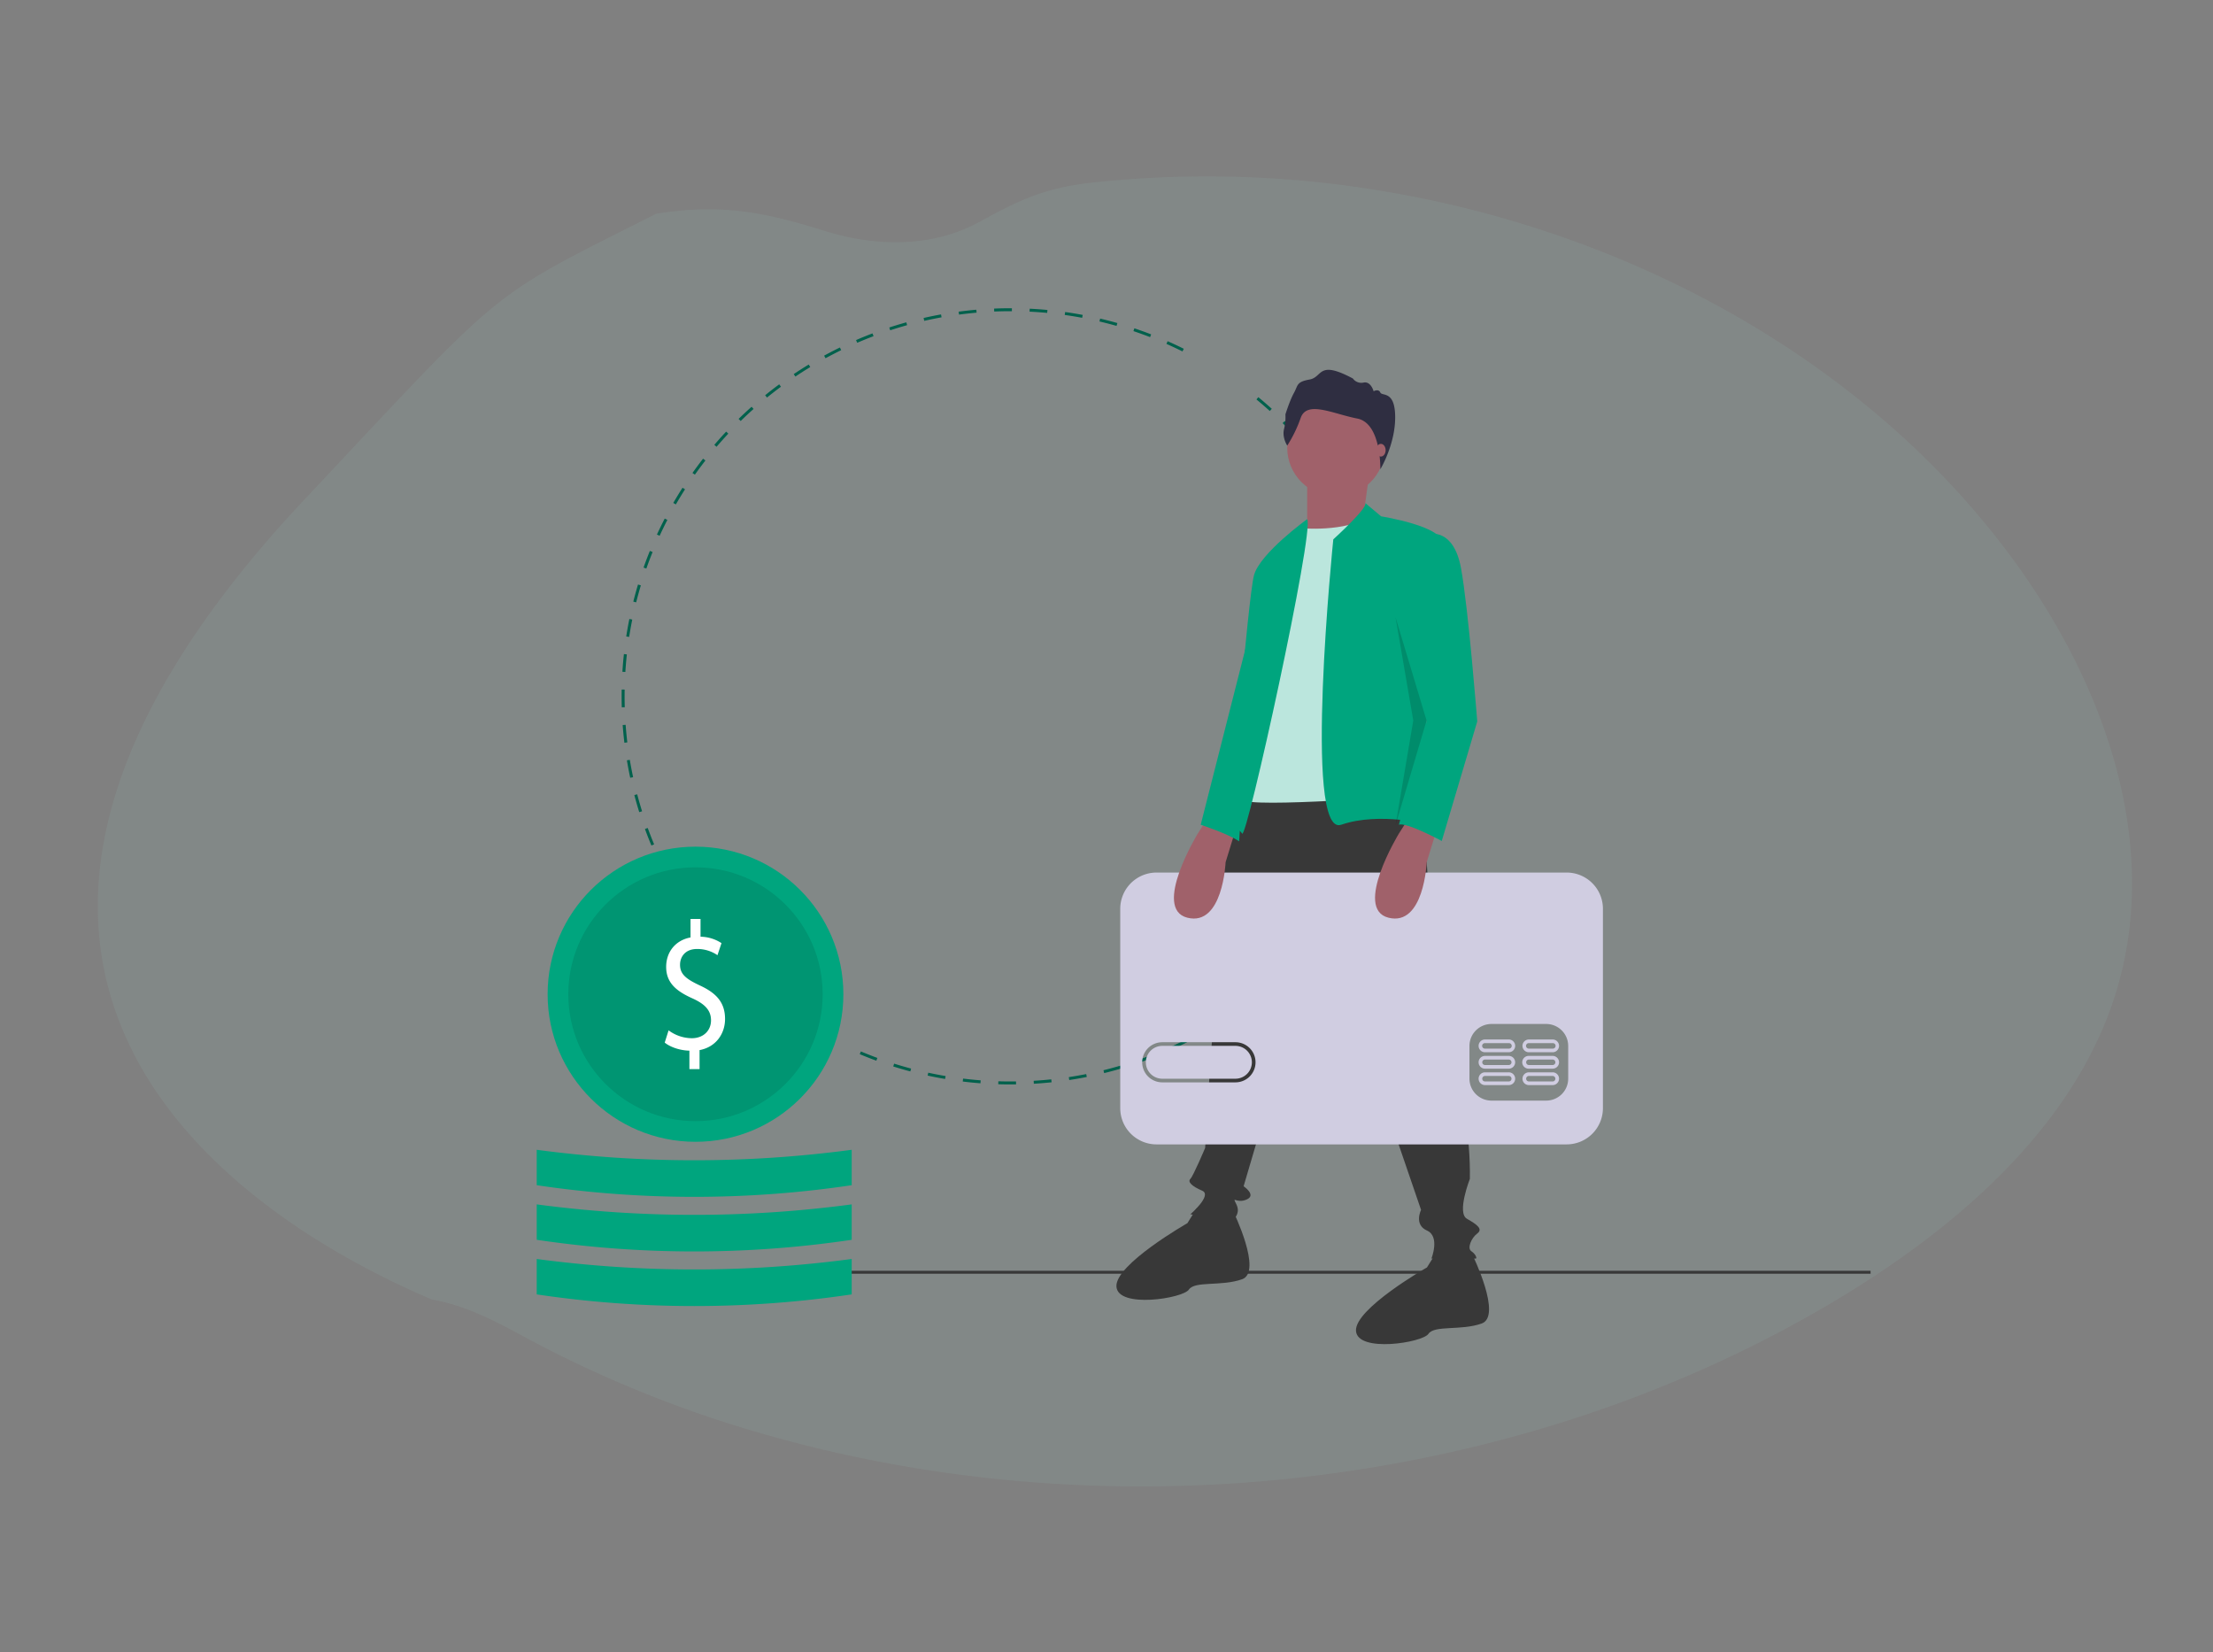
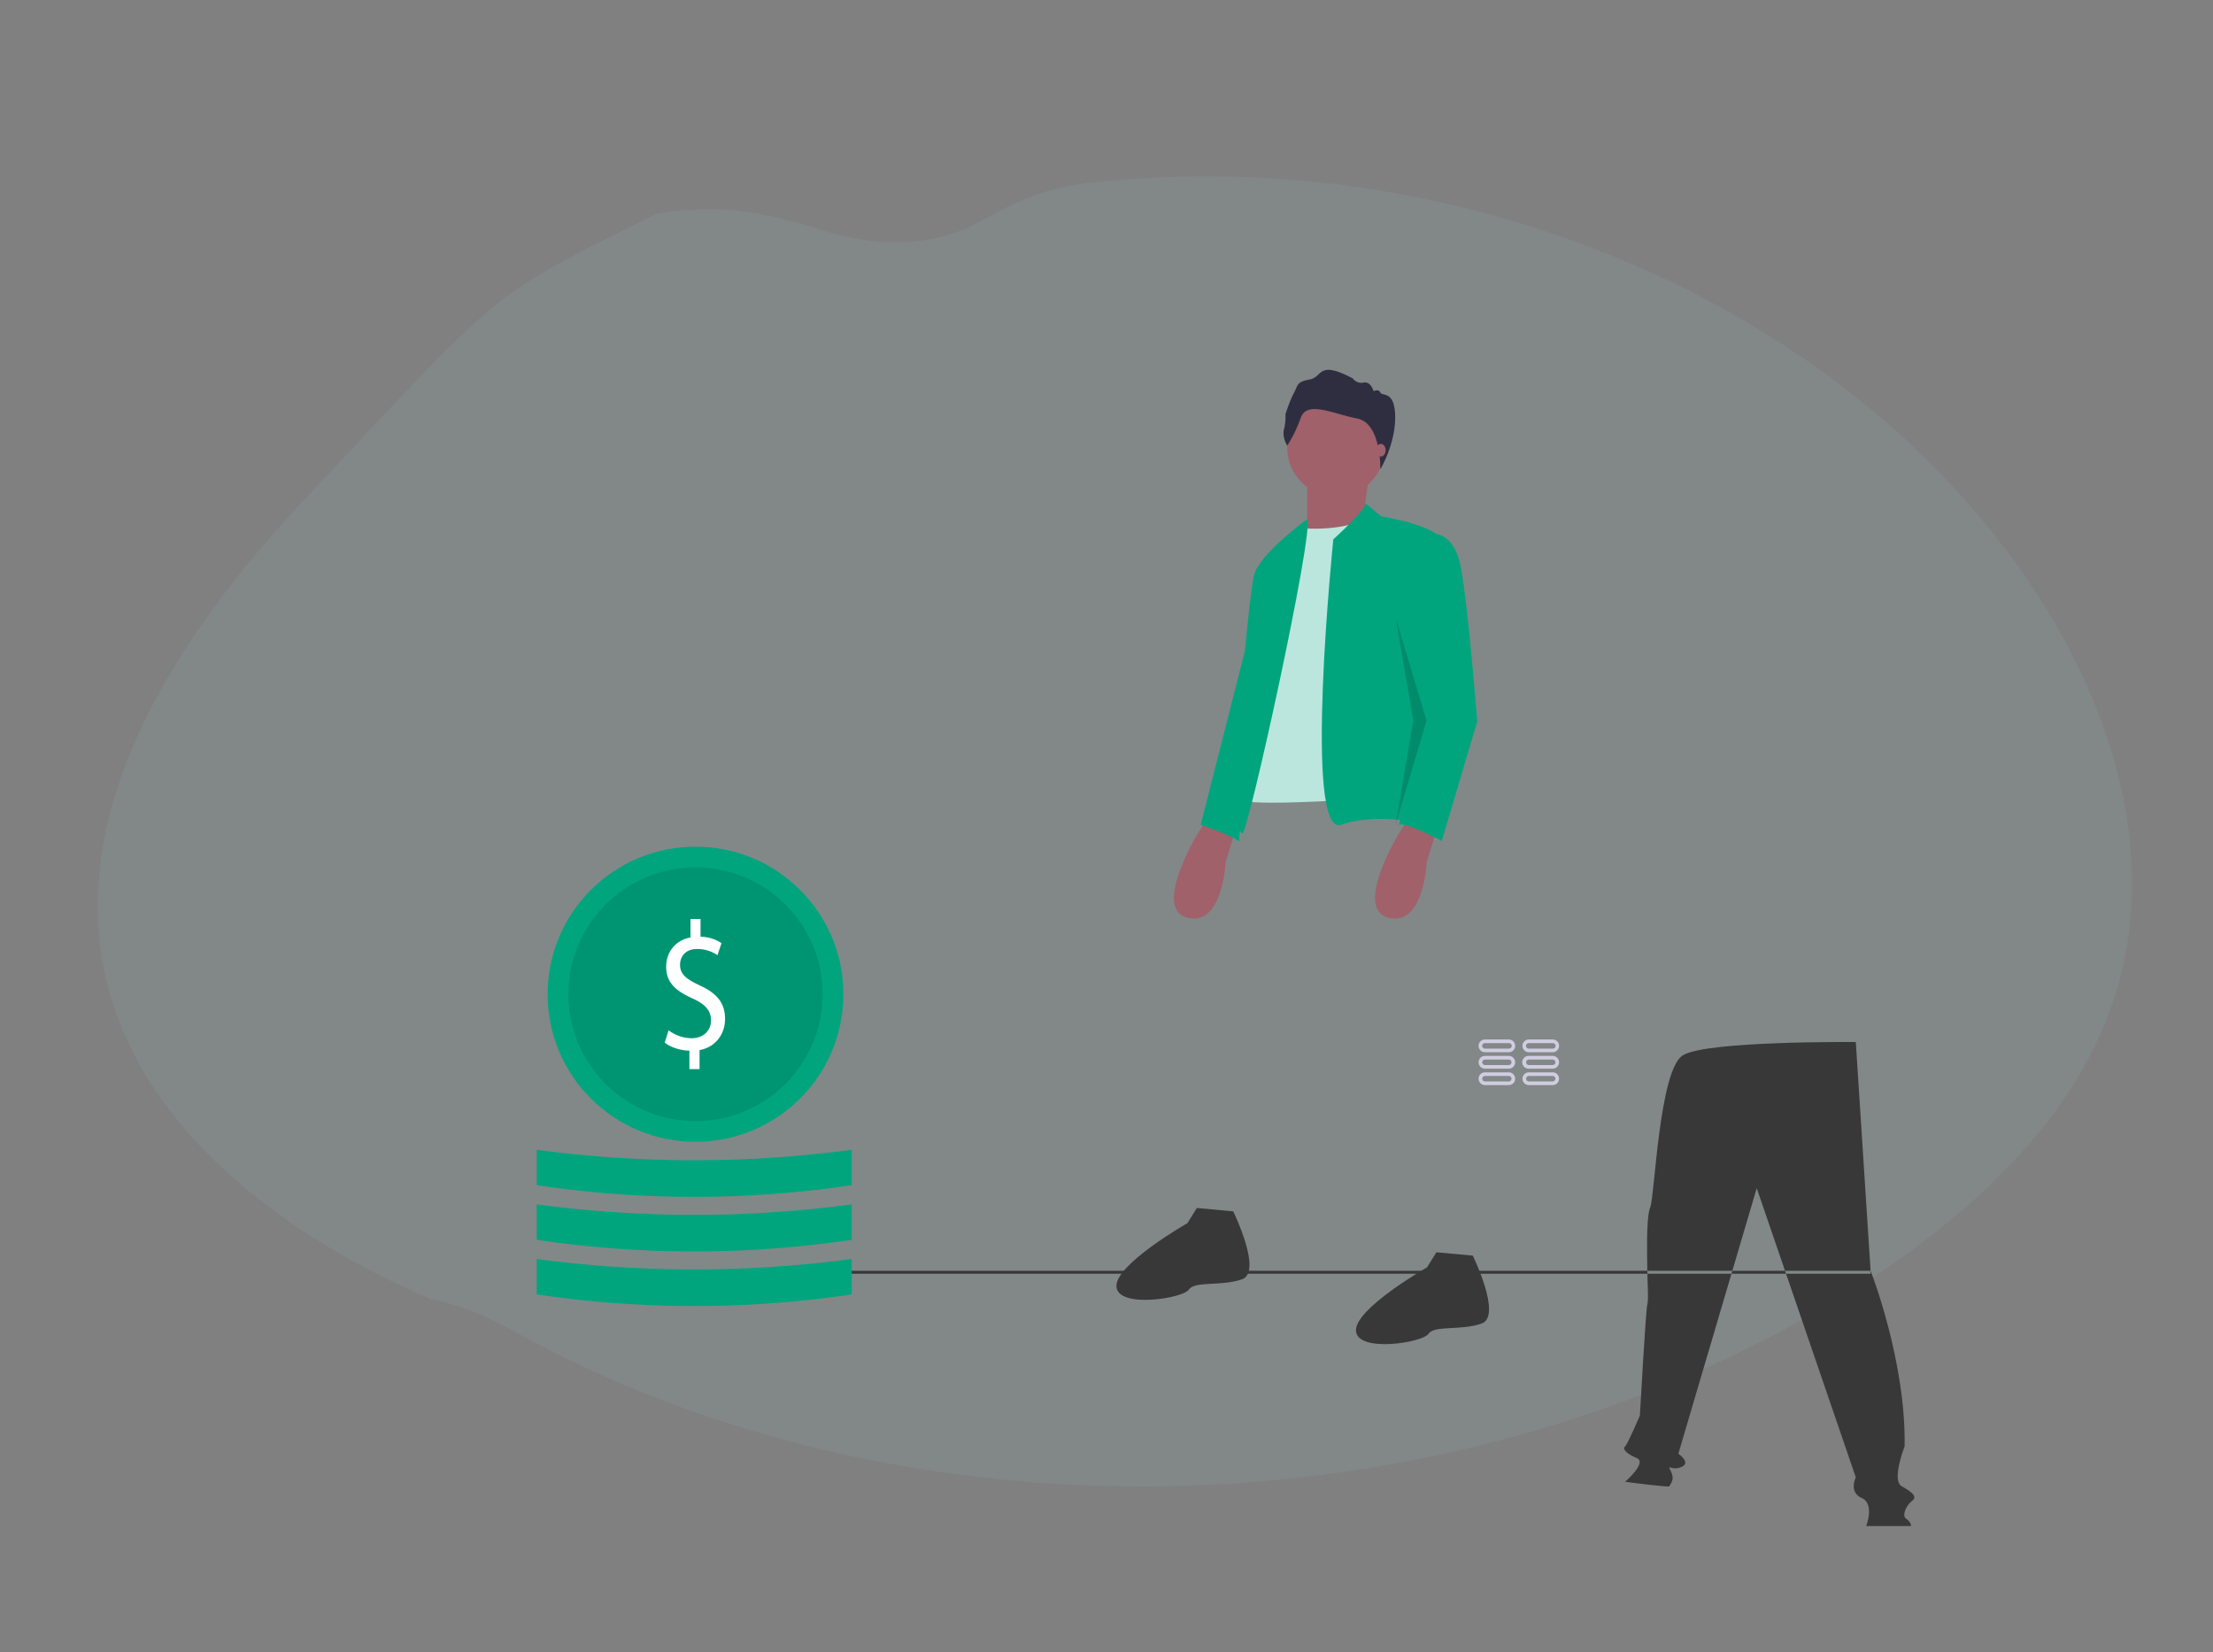
<svg xmlns="http://www.w3.org/2000/svg" fill="none" viewBox="0 0 438 327">
  <rect x="0" y="0" width="438" height="327" fill="#808080" stroke="none" />
  <path fill="#9CD7CA" d="M362.321 257.938c24.437-14.456 47.121-34.083 55.789-59.41 9.656-28.214.15-58.794-16.621-83.476a120.008 120.008 0 0 0-2.152-3.091c-27.667-38.562-73.263-64.734-122.865-73.666-.763-.136-1.531-.271-2.297-.398-19-3.251-38.505-3.851-57.862-1.779-9.347 1.023-14.481 3.392-22.263 7.691-9.413 5.227-20.639 5.056-30.706 1.925-11.534-3.6-20.211-5.554-33.457-3.442-33.988 17.167-29.053 13.41-69.648 56.587-82.615 87.873-22.15 138.081 25.239 158.29a38.9 38.9 0 0 1 3.644.835c3.966 1.11 7.64 2.853 11.24 4.73 1.707.89 3.395 1.818 5.093 2.718a226.288 226.288 0 0 0 7.422 3.761 237.01 237.01 0 0 0 30.892 12.348 269.478 269.478 0 0 0 19.369 5.37c22.663 5.332 46.111 7.733 69.675 7.134 6.783-.165 13.55-.578 20.301-1.241 38.51-3.755 76.303-15.42 109.207-34.886z" opacity=".1" />
-   <path fill="#00614C" d="M200.011 214.602c-.812 0-1.633-.012-2.438-.038l.019-.583c1.156.036 2.336.046 3.497.03l.008.584a78.43 78.43 0 0 1-1.086.007zm4.608-.135-.034-.583a76.807 76.807 0 0 0 3.485-.285l.062.581a78.045 78.045 0 0 1-3.513.287zm-10.564-.091a77.393 77.393 0 0 1-3.508-.348l.072-.58c1.151.141 2.321.257 3.48.346l-.044.582zm17.572-.642-.088-.577a78.398 78.398 0 0 0 3.445-.602l.114.573c-1.144.226-2.312.43-3.471.606zm-24.566-.214a76.522 76.522 0 0 1-3.461-.667l.124-.571c1.134.246 2.29.469 3.434.662l-.097.576zm31.477-1.157-.14-.567a75.584 75.584 0 0 0 3.375-.915l.166.56a76.382 76.382 0 0 1-3.401.922zm-38.364-.335c-1.131-.3-2.27-.63-3.384-.982l.177-.556c1.105.348 2.235.676 3.358.974l-.151.564zm45.12-1.664-.192-.552a75.372 75.372 0 0 0 3.276-1.222l.217.543a77.87 77.87 0 0 1-3.301 1.231zm-51.848-.458a77.952 77.952 0 0 1-3.286-1.292l.228-.539c1.073.451 2.17.883 3.26 1.283l-.202.548zm58.383-2.152-.242-.531a76.8 76.8 0 0 0 3.144-1.514l.266.52a74.801 74.801 0 0 1-3.168 1.525zm6.263-3.194-.29-.507a75.444 75.444 0 0 0 2.994-1.795l.313.493c-.985.622-2 1.231-3.017 1.809zm5.948-3.754-.335-.479a75.569 75.569 0 0 0 2.819-2.062l.357.463a77.918 77.918 0 0 1-2.841 2.078zm-89.217-.823a78.423 78.423 0 0 1-2.805-2.132l.365-.456c.91.724 1.846 1.436 2.784 2.115l-.344.473zm94.801-3.459-.377-.447a75.213 75.213 0 0 0 2.62-2.31l.397.429a76.502 76.502 0 0 1-2.64 2.328zm-100.311-.93a77.886 77.886 0 0 1-2.598-2.377l.405-.422a77.75 77.75 0 0 0 2.579 2.36l-.386.439zm105.484-3.844-.417-.41a77.623 77.623 0 0 0 2.4-2.539l.435.391a77.771 77.771 0 0 1-2.418 2.558zm-110.568-1.025a78.512 78.512 0 0 1-2.37-2.602l.442-.383c.76.873 1.551 1.742 2.352 2.582l-.424.403zm115.286-4.199-.453-.371a77.145 77.145 0 0 0 2.16-2.748l.469.35a78.314 78.314 0 0 1-2.176 2.769zm-119.904-1.109a77.225 77.225 0 0 1-2.122-2.805l.475-.341a76.94 76.94 0 0 0 2.106 2.784l-.459.362zm124.127-4.525-.484-.328a77.336 77.336 0 0 0 1.9-2.935l.499.306a78.518 78.518 0 0 1-1.915 2.957zm-128.24-1.177a78.165 78.165 0 0 1-1.855-2.985l.504-.296a76.193 76.193 0 0 0 1.842 2.961l-.491.32zm131.932-4.822-.512-.282a76.562 76.562 0 0 0 1.623-3.097l.525.259a77.05 77.05 0 0 1-1.636 3.12zm3.126-6.313-.536-.235a76.53 76.53 0 0 0 1.331-3.235l.547.209a76.445 76.445 0 0 1-1.342 3.261zm-141.63-1.261a74.878 74.878 0 0 1-1.277-3.267l.55-.2a76.897 76.897 0 0 0 1.267 3.243l-.54.224zM273.087 162l-.555-.184c.365-1.098.71-2.22 1.024-3.336l.564.158a76.316 76.316 0 0 1-1.033 3.362zm-146.566-1.28a76.773 76.773 0 0 1-.972-3.38l.566-.148c.295 1.121.619 2.25.965 3.354l-.559.174zm148.474-5.488-.57-.133c.262-1.125.502-2.275.712-3.416l.576.106a76.413 76.413 0 0 1-.718 3.443zm-150.262-1.313a75.876 75.876 0 0 1-.656-3.454l.577-.096c.19 1.143.41 2.296.652 3.428l-.573.122zm151.538-5.602-.58-.079c.157-1.144.29-2.31.395-3.467l.583.053a77.541 77.541 0 0 1-.398 3.493zm-152.691-1.333a76.734 76.734 0 0 1-.337-3.5l.584-.043c.084 1.158.197 2.326.334 3.474l-.581.069zm153.327-5.668-.585-.026a76.63 76.63 0 0 0 .079-3.489h.585c0 1.167-.026 2.349-.079 3.515zm-153.842-1.344a78.094 78.094 0 0 1-.018-3.517l.585.011a76.997 76.997 0 0 0 .019 3.49l-.586.016zm.706-6.993-.584-.036c.073-1.167.174-2.346.299-3.504l.582.063a78.706 78.706 0 0 0-.297 3.477zm152.252-3.563c-.117-1.151-.278-1.713-.447-2.859l.579-.086c.171 1.156.317 2.037.435 3.197l-.567-.252zm-151.499-3.373-.578-.09c.179-1.155.387-2.319.619-3.461l.574.116a75.665 75.665 0 0 0-.615 3.435zm150.461-2.925a76.275 76.275 0 0 0-.749-3.409l.569-.138c.276 1.131.529 2.287.754 3.435l-.574.112zm-149.074-3.914-.568-.142a75.96 75.96 0 0 1 .936-3.39l.56.168a76.141 76.141 0 0 0-.928 3.364zm147.42-2.865a76.47 76.47 0 0 0-1.061-3.325l.554-.19c.38 1.103.739 2.23 1.068 3.35l-.561.165zm-145.405-3.826-.553-.193a75.69 75.69 0 0 1 1.249-3.298l.543.219a74.985 74.985 0 0 0-1.239 3.272zm143.131-2.772a76.629 76.629 0 0 0-1.359-3.207l.534-.239c.479 1.06.939 2.147 1.37 3.23l-.545.216zm-140.504-3.71-.532-.244a76.483 76.483 0 0 1 1.547-3.166l.52.268a75.323 75.323 0 0 0-1.535 3.142zm137.64-2.638a76.11 76.11 0 0 0-1.65-3.071l.509-.288a76.028 76.028 0 0 1 1.662 3.095l-.521.264zm-134.427-3.572-.508-.291a76.87 76.87 0 0 1 1.831-3.01l.493.315a75.756 75.756 0 0 0-1.816 2.986zm130.988-2.492a78.67 78.67 0 0 0-1.925-2.91l.48-.332a77.144 77.144 0 0 1 1.94 2.931l-.495.31zm-127.221-3.394-.478-.337a77.685 77.685 0 0 1 2.097-2.829l.463.358a76.967 76.967 0 0 0-2.082 2.808zM260.772 91.6a77.522 77.522 0 0 0-2.184-2.724l.448-.375a77.91 77.91 0 0 1 2.201 2.744l-.465.355zm-118.95-3.183-.445-.379a77.69 77.69 0 0 1 2.345-2.625l.428.398a77.933 77.933 0 0 0-2.328 2.606zm114.46-2.163a77.838 77.838 0 0 0-2.424-2.516l.412-.414c.829.821 1.65 1.674 2.443 2.534l-.431.396zm-109.688-2.94-.409-.417a77.567 77.567 0 0 1 2.574-2.4l.39.435a77.618 77.618 0 0 0-2.555 2.383zm104.728-1.979a77.495 77.495 0 0 0-2.645-2.286l.373-.45c.9.743 1.796 1.518 2.665 2.303l-.393.433zm-99.513-2.667-.369-.452a77.467 77.467 0 0 1 2.781-2.157l.349.47a77.69 77.69 0 0 0-2.761 2.14zm5.615-4.151-.327-.485a77.15 77.15 0 0 1 2.965-1.893l.304.499a76.32 76.32 0 0 0-2.942 1.879zm5.967-3.622-.281-.512a77.222 77.222 0 0 1 3.124-1.614l.257.524a76.297 76.297 0 0 0-3.1 1.602zm70.645-1.353a77.36 77.36 0 0 0-3.171-1.487l.236-.534a79.3 79.3 0 0 1 3.196 1.498l-.261.523zm-64.375-1.707-.233-.535a76.607 76.607 0 0 1 3.257-1.321l.208.546a75.82 75.82 0 0 0-3.232 1.31zm57.966-1.12a76.492 76.492 0 0 0-3.297-1.188l.186-.554c1.113.372 2.23.775 3.323 1.198l-.212.545zm-51.437-1.353-.182-.555a76.474 76.474 0 0 1 3.373-1.018l.156.562a76.25 76.25 0 0 0-3.347 1.01zm44.799-.869a76.308 76.308 0 0 0-3.384-.879l.134-.568c1.138.268 2.285.566 3.411.885l-.161.562zm-38.061-.997-.13-.57c1.14-.26 2.302-.496 3.453-.703l.104.574a76.59 76.59 0 0 0-3.427.699zm31.255-.604a76.444 76.444 0 0 0-3.451-.564l.081-.579a76.8 76.8 0 0 1 3.478.57l-.108.573zm-24.373-.635-.078-.58a77.624 77.624 0 0 1 3.503-.384l.051.581c-1.157.101-2.326.23-3.476.383zm17.448-.335a77.05 77.05 0 0 0-3.488-.248l.029-.584c1.17.057 2.352.141 3.514.25l-.055.582zm-10.482-.272-.024-.583a79.174 79.174 0 0 1 3.259-.068h.265l-.002.585-.263-.001a78.93 78.93 0 0 0-3.235.067z" />
-   <path fill="#383838" d="M370.229 251.482H155.693v.584h214.536v-.584zm-88.972-98.196 2.927 45.263s7.024 17.813 6.732 34.75c0 0-2.635 6.717-.586 7.885 2.049 1.168 3.22 2.044 2.049 2.92-1.171.876-2.049 2.92-1.171 3.504.878.584 1.171 1.46.878 1.46h-8.78s1.756-4.38-.878-5.548c-2.634-1.168-1.171-4.088-1.171-4.088l-19.61-57.236-15.512 52.563s2.634 1.752.585 2.628c-2.048.876-2.926-.876-2.048.876.878 1.753-.293 2.629-.293 2.921 0 .292-8.781-.876-8.781-.876s4.391-3.797 2.342-4.673c-2.049-.876-2.927-1.752-2.342-2.336.586-.584 2.927-6.132 2.927-6.132s1.171-21.026 1.464-21.902c.292-.876 0-4.964 0-7.008 0-2.044-.293-10.221.585-12.265.878-2.044 1.756-27.158 6.439-30.078 4.683-2.92 34.244-2.628 34.244-2.628z" />
+   <path fill="#383838" d="M370.229 251.482H155.693v.584h214.536v-.584zs7.024 17.813 6.732 34.75c0 0-2.635 6.717-.586 7.885 2.049 1.168 3.22 2.044 2.049 2.92-1.171.876-2.049 2.92-1.171 3.504.878.584 1.171 1.46.878 1.46h-8.78s1.756-4.38-.878-5.548c-2.634-1.168-1.171-4.088-1.171-4.088l-19.61-57.236-15.512 52.563s2.634 1.752.585 2.628c-2.048.876-2.926-.876-2.048.876.878 1.753-.293 2.629-.293 2.921 0 .292-8.781-.876-8.781-.876s4.391-3.797 2.342-4.673c-2.049-.876-2.927-1.752-2.342-2.336.586-.584 2.927-6.132 2.927-6.132s1.171-21.026 1.464-21.902c.292-.876 0-4.964 0-7.008 0-2.044-.293-10.221.585-12.265.878-2.044 1.756-27.158 6.439-30.078 4.683-2.92 34.244-2.628 34.244-2.628z" />
  <path fill="#383838" d="M244.086 239.723s5.854 11.973 1.756 13.433c-4.097 1.46-9.365.292-10.536 2.045-1.171 1.752-14.049 3.796-14.342-.585-.292-4.38 14.049-12.556 14.049-12.556l1.868-3.002 7.205.665zm47.415 8.761s5.854 11.973 1.756 13.433c-4.097 1.46-9.365.292-10.536 2.044-1.171 1.752-14.049 3.796-14.342-.584-.292-4.38 14.049-12.557 14.049-12.557l1.868-3.001 7.205.665z" />
  <path fill="#A0616A" d="M264.428 98.24c5.334 0 9.658-4.315 9.658-9.637s-4.324-9.636-9.658-9.636c-5.335 0-9.659 4.314-9.659 9.636s4.324 9.637 9.659 9.637z" />
  <path fill="#A0616A" d="m271.013 93.713-1.17 8.469-8.781 6.717-2.341-3.213V94.59l12.292-.876z" />
  <path fill="#BBE6DD" d="M257.257 104.518s9.073.876 13.756-2.336l9.366 55.192s-33.073 2.628-34.537.876v-17.229l5.854-28.034 5.561-8.469z" />
  <path fill="#00A57E" d="m270.208 99.543 3.147 2.639s12.878 2.044 12 5.548l-3.512 41.467 1.171 14.017s-9.952-2.628-17.561 0c-7.61 2.628-1.564-56.477-1.564-56.477s6.976-6.328 6.319-7.194zm-11.488 3.197s-9.366 6.743-10.536 11.123c-1.171 4.38-4.976 50.519-4.976 50.519s1.756-.876 2.634.584c.878 1.46 14.342-59.917 12.878-62.226z" />
  <path fill="#2F2E41" d="M254.774 88.183s-1.046-1.564-.643-3.25c.24-.956.335-1.944.281-2.929 0 0 .845-2.728 1.689-4.253.845-1.525.443-2.167 3.097-2.648 2.654-.481 1.568-3.932 8.566-.2a2.051 2.051 0 0 0 2.131.802c1.448-.281 1.971 1.725 1.971 1.725s.965-.562 1.327.24 2.942-.48 2.942 4.936-2.936 10.255-2.936 10.255.215-9.111-4.571-10.034c-4.785-.923-9.933-3.611-11.18-.16a26.274 26.274 0 0 1-2.674 5.516z" />
  <path fill="#A0616A" d="M273.303 90.35c.522 0 .944-.563.944-1.256 0-.694-.422-1.256-.944-1.256-.521 0-.944.562-.944 1.256 0 .693.423 1.255.944 1.255z" />
-   <path fill="#D0CDE1" d="M244.517 206.973h-14.475a3.256 3.256 0 0 0-3.256 3.249 3.256 3.256 0 0 0 3.256 3.25h14.475a3.261 3.261 0 0 0 2.301-.953 3.245 3.245 0 0 0 0-4.593 3.261 3.261 0 0 0-2.301-.953z" />
-   <path fill="#D0CDE1" d="M310.065 172.673h-81.156a7.192 7.192 0 0 0-6.642 4.428 7.163 7.163 0 0 0-.547 2.745v39.451c0 1.902.757 3.727 2.105 5.072a7.2 7.2 0 0 0 5.084 2.101h81.156a7.21 7.21 0 0 0 5.084-2.101 7.177 7.177 0 0 0 2.105-5.072v-39.451a7.163 7.163 0 0 0-2.105-5.072 7.194 7.194 0 0 0-5.084-2.101zm-65.547 41.521h-14.475a3.985 3.985 0 0 1-2.815-1.163 3.97 3.97 0 0 1 0-5.617 3.985 3.985 0 0 1 2.815-1.163h14.475c1.055 0 2.068.418 2.814 1.163a3.965 3.965 0 0 1 0 5.617 3.983 3.983 0 0 1-2.814 1.163zm65.861-.722a4.343 4.343 0 0 1-1.276 3.06 4.363 4.363 0 0 1-3.067 1.273H295.18a4.363 4.363 0 0 1-3.067-1.273 4.343 4.343 0 0 1-1.276-3.06v-6.499a4.343 4.343 0 0 1 1.276-3.06 4.363 4.363 0 0 1 3.067-1.273h10.856a4.363 4.363 0 0 1 3.067 1.273 4.343 4.343 0 0 1 1.276 3.06v6.499z" />
  <path fill="#D0CDE1" d="M298.618 212.208h-4.704a1.268 1.268 0 0 0-1.267 1.264 1.268 1.268 0 0 0 1.267 1.263h4.704a1.265 1.265 0 0 0 1.266-1.263 1.262 1.262 0 0 0-1.266-1.264zm0 1.805h-4.704a.552.552 0 0 1-.385-.158.547.547 0 0 1-.118-.591.534.534 0 0 1 .294-.293.552.552 0 0 1 .209-.041h4.704a.55.55 0 0 1 .385.158.547.547 0 0 1 0 .767.552.552 0 0 1-.385.158zm8.685-1.805h-4.704a1.265 1.265 0 0 0-.897 2.158 1.263 1.263 0 0 0 .897.369h4.704a1.265 1.265 0 0 0 1.266-1.263 1.262 1.262 0 0 0-1.266-1.264zm0 1.805h-4.704a.552.552 0 0 1-.385-.158.547.547 0 0 1-.118-.591.534.534 0 0 1 .294-.293.552.552 0 0 1 .209-.041h4.704a.544.544 0 0 1 .383.924.54.54 0 0 1-.383.159zm-8.685-5.054h-4.704a1.268 1.268 0 0 0-1.267 1.263 1.268 1.268 0 0 0 1.267 1.263h4.704a1.263 1.263 0 1 0 0-2.526zm0 1.804h-4.704a.54.54 0 1 1 0-1.082h4.704a.54.54 0 1 1 0 1.082zm8.685-1.804h-4.704a1.264 1.264 0 1 0 0 2.526h4.704a1.265 1.265 0 0 0 1.266-1.263 1.265 1.265 0 0 0-1.266-1.263zm0 1.804h-4.704a.54.54 0 1 1 0-1.082h4.704a.54.54 0 1 1 0 1.082zm-8.685-5.054h-4.704a1.268 1.268 0 0 0-1.267 1.264 1.268 1.268 0 0 0 1.267 1.263h4.704a1.265 1.265 0 0 0 1.266-1.263 1.262 1.262 0 0 0-1.266-1.264zm0 1.805h-4.704a.542.542 0 1 1 0-1.083h4.704a.543.543 0 1 1 0 1.083zm8.685-1.805h-4.704c-.167 0-.332.033-.486.096a1.25 1.25 0 0 0-.411.274 1.256 1.256 0 0 0 0 1.788 1.263 1.263 0 0 0 .897.369h4.704a1.266 1.266 0 0 0 1.265-1.263 1.263 1.263 0 0 0-1.265-1.264zm0 1.805h-4.704a.542.542 0 1 1 0-1.083h4.704a.543.543 0 1 1 0 1.083z" />
  <path fill="#A0616A" d="m284.477 163.798-2.098 6.831s-.536 12.735-7.561 10.982c-7.024-1.752 2.049-16.645 2.049-16.645l2.049-3.212 5.561 2.044zm-39.805 0-2.098 6.831s-.536 12.735-7.56 10.982c-7.025-1.752 2.048-16.645 2.048-16.645l2.049-3.212 5.561 2.044z" />
  <path fill="#00A57E" d="M283.013 105.686s4.683-1.168 6.146 6.717c1.464 7.884 3.22 30.37 3.22 30.37l-7.024 23.654s-7.025-3.797-8.488-3.213l5.527-20.535-4.649-20.932s4.097-16.061 5.268-16.061z" />
  <path fill="#000" d="m276.204 122.147 6.146 20.441-6.146 20.734 3.512-20.734-3.512-20.441z" opacity=".15" />
  <path fill="#00A57E" d="m248.184 121.747-10.537 41.467s5.558 1.83 7.607 3.29l2.93-44.757zm-110.531 104.21c16.164 0 29.268-13.074 29.268-29.202 0-16.127-13.104-29.202-29.268-29.202-16.165 0-29.269 13.075-29.269 29.202 0 16.128 13.104 29.202 29.269 29.202z" />
  <path fill="#000" d="M137.653 221.869c13.901 0 25.17-11.244 25.17-25.114 0-13.869-11.269-25.113-25.17-25.113-13.902 0-25.171 11.244-25.171 25.113 0 13.87 11.269 25.114 25.171 25.114z" opacity=".1" />
  <path fill="#fff" d="M136.447 211.575v-3.655c-1.852-.036-3.768-.688-4.885-1.593l.766-2.424a7.832 7.832 0 0 0 4.598 1.556c2.267 0 3.799-1.484 3.799-3.547 0-1.991-1.245-3.221-3.608-4.307-3.257-1.447-5.268-3.112-5.268-6.261 0-3.004 1.884-5.284 4.821-5.826v-3.656h1.98v3.511a7.774 7.774 0 0 1 4.151 1.267l-.799 2.388a7.06 7.06 0 0 0-4.023-1.23c-2.458 0-3.384 1.664-3.384 3.112 0 1.882 1.181 2.823 3.959 4.126 3.289 1.52 4.949 3.402 4.949 6.623 0 2.859-1.756 5.537-5.045 6.152v3.764h-2.011z" />
  <path fill="#00A57E" d="M168.571 256.155a211.805 211.805 0 0 1-62.342 0v-7.009a235.39 235.39 0 0 0 62.342 0v7.009zm0-10.805a211.805 211.805 0 0 1-62.342 0v-7.009a235.306 235.306 0 0 0 62.342 0v7.009zm0-10.805a211.805 211.805 0 0 1-62.342 0v-7.008a235.39 235.39 0 0 0 62.342 0v7.008z" />
</svg>